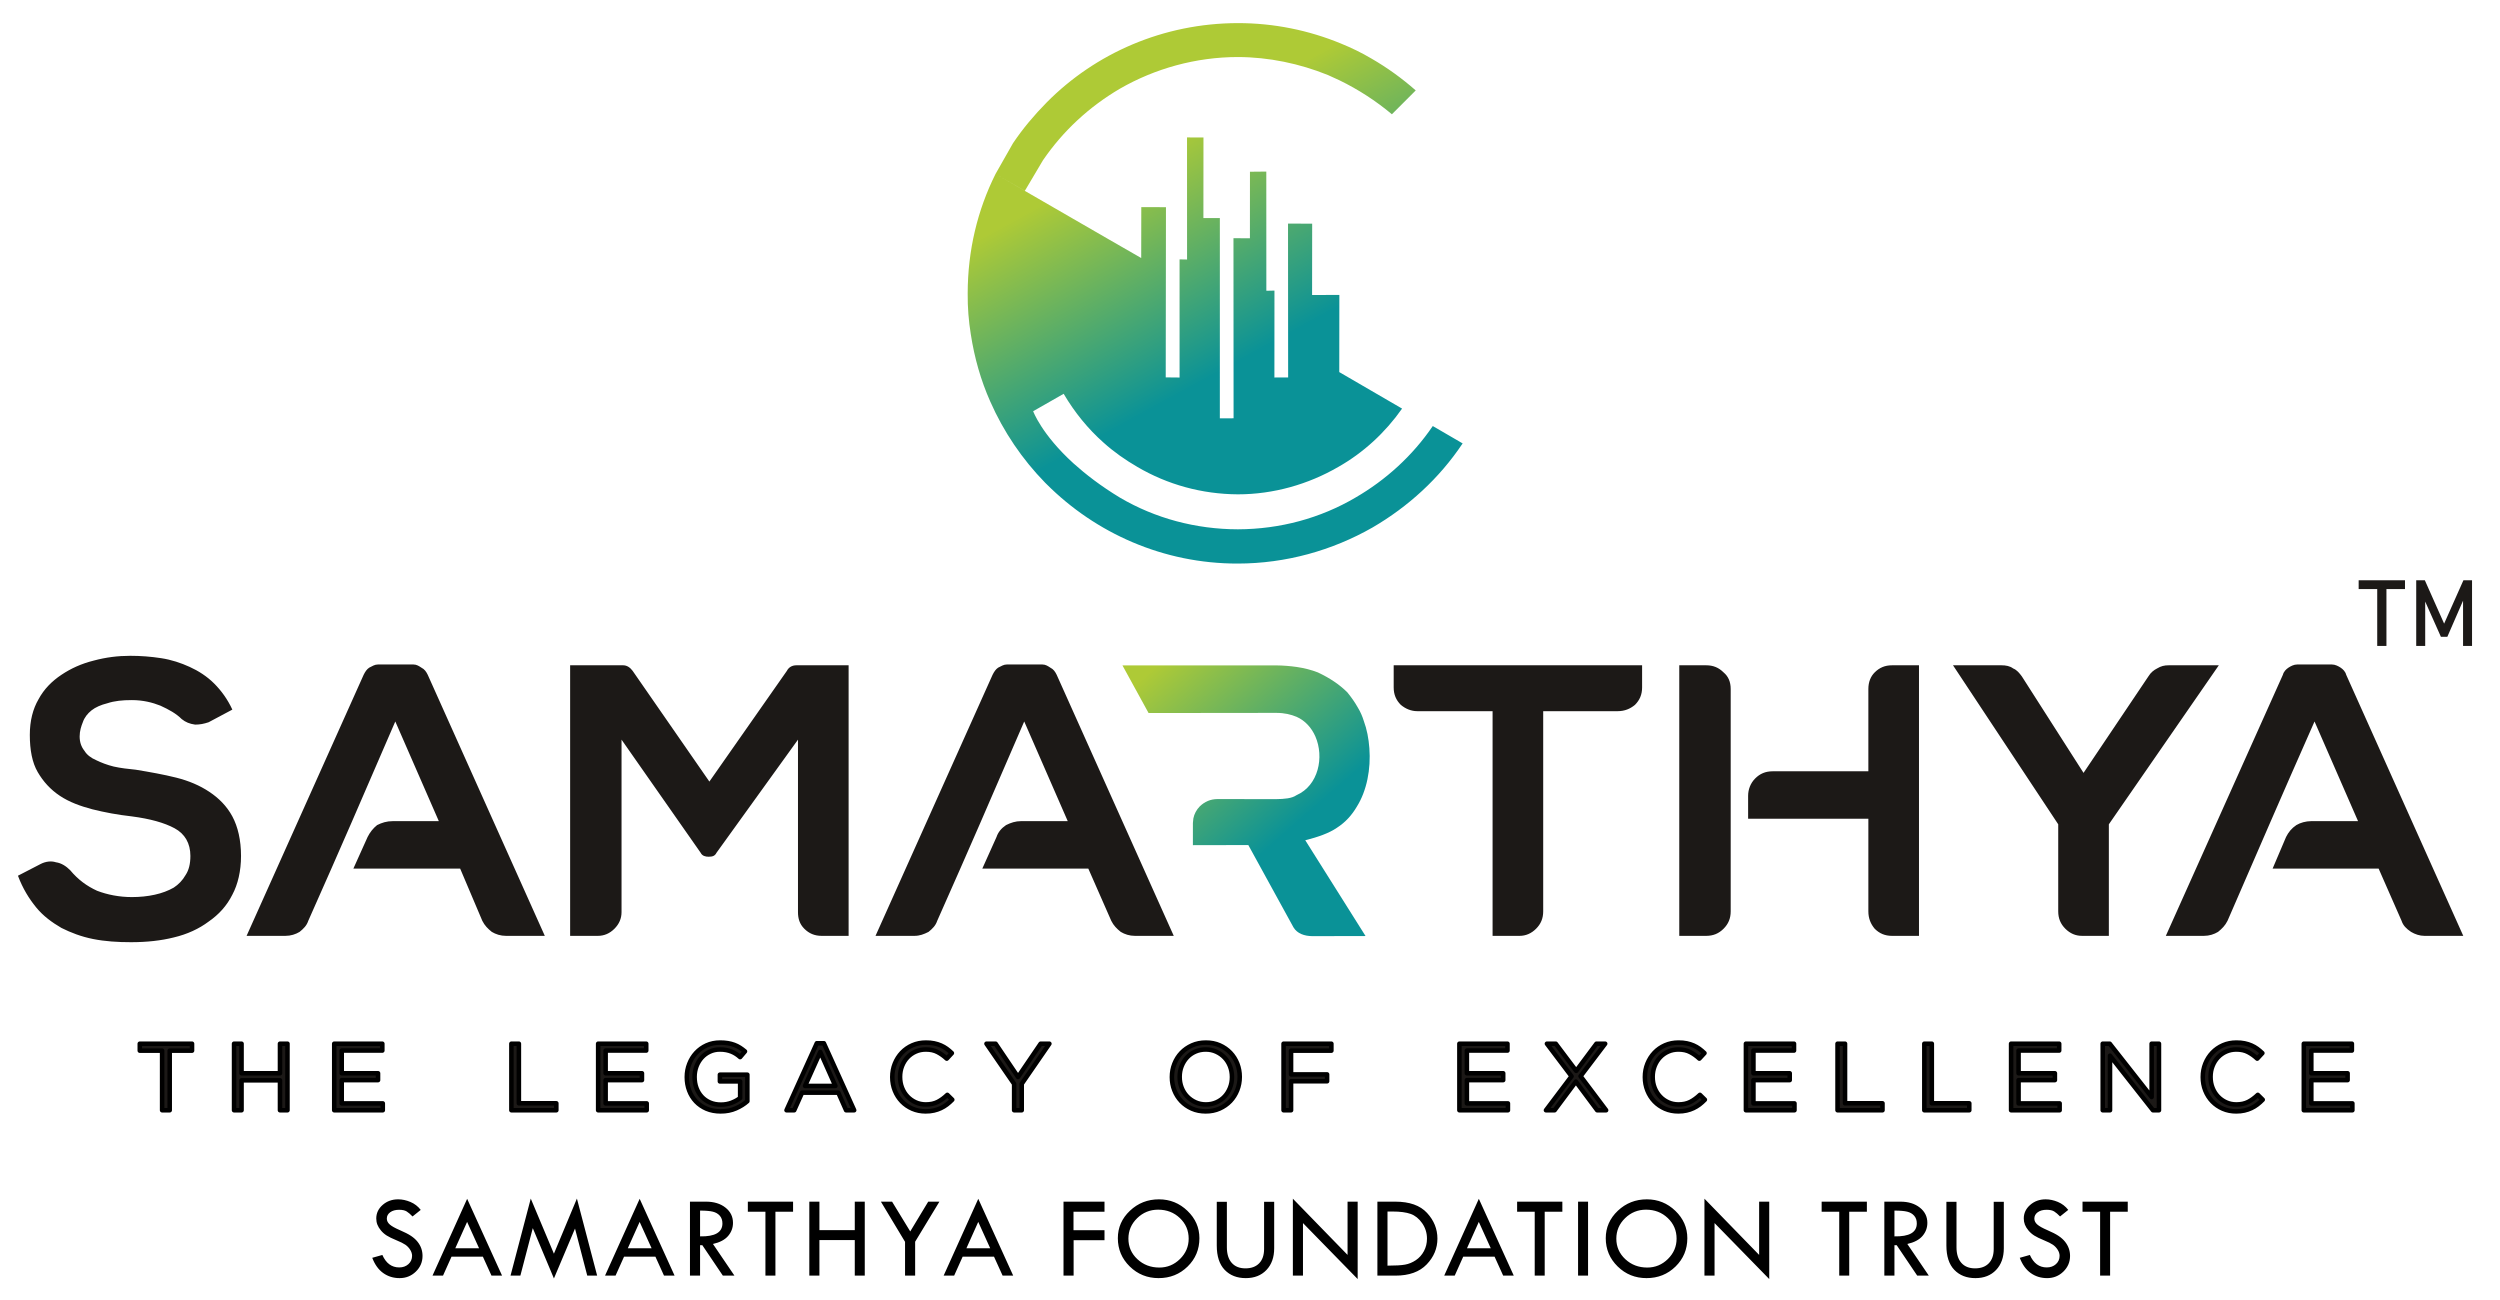
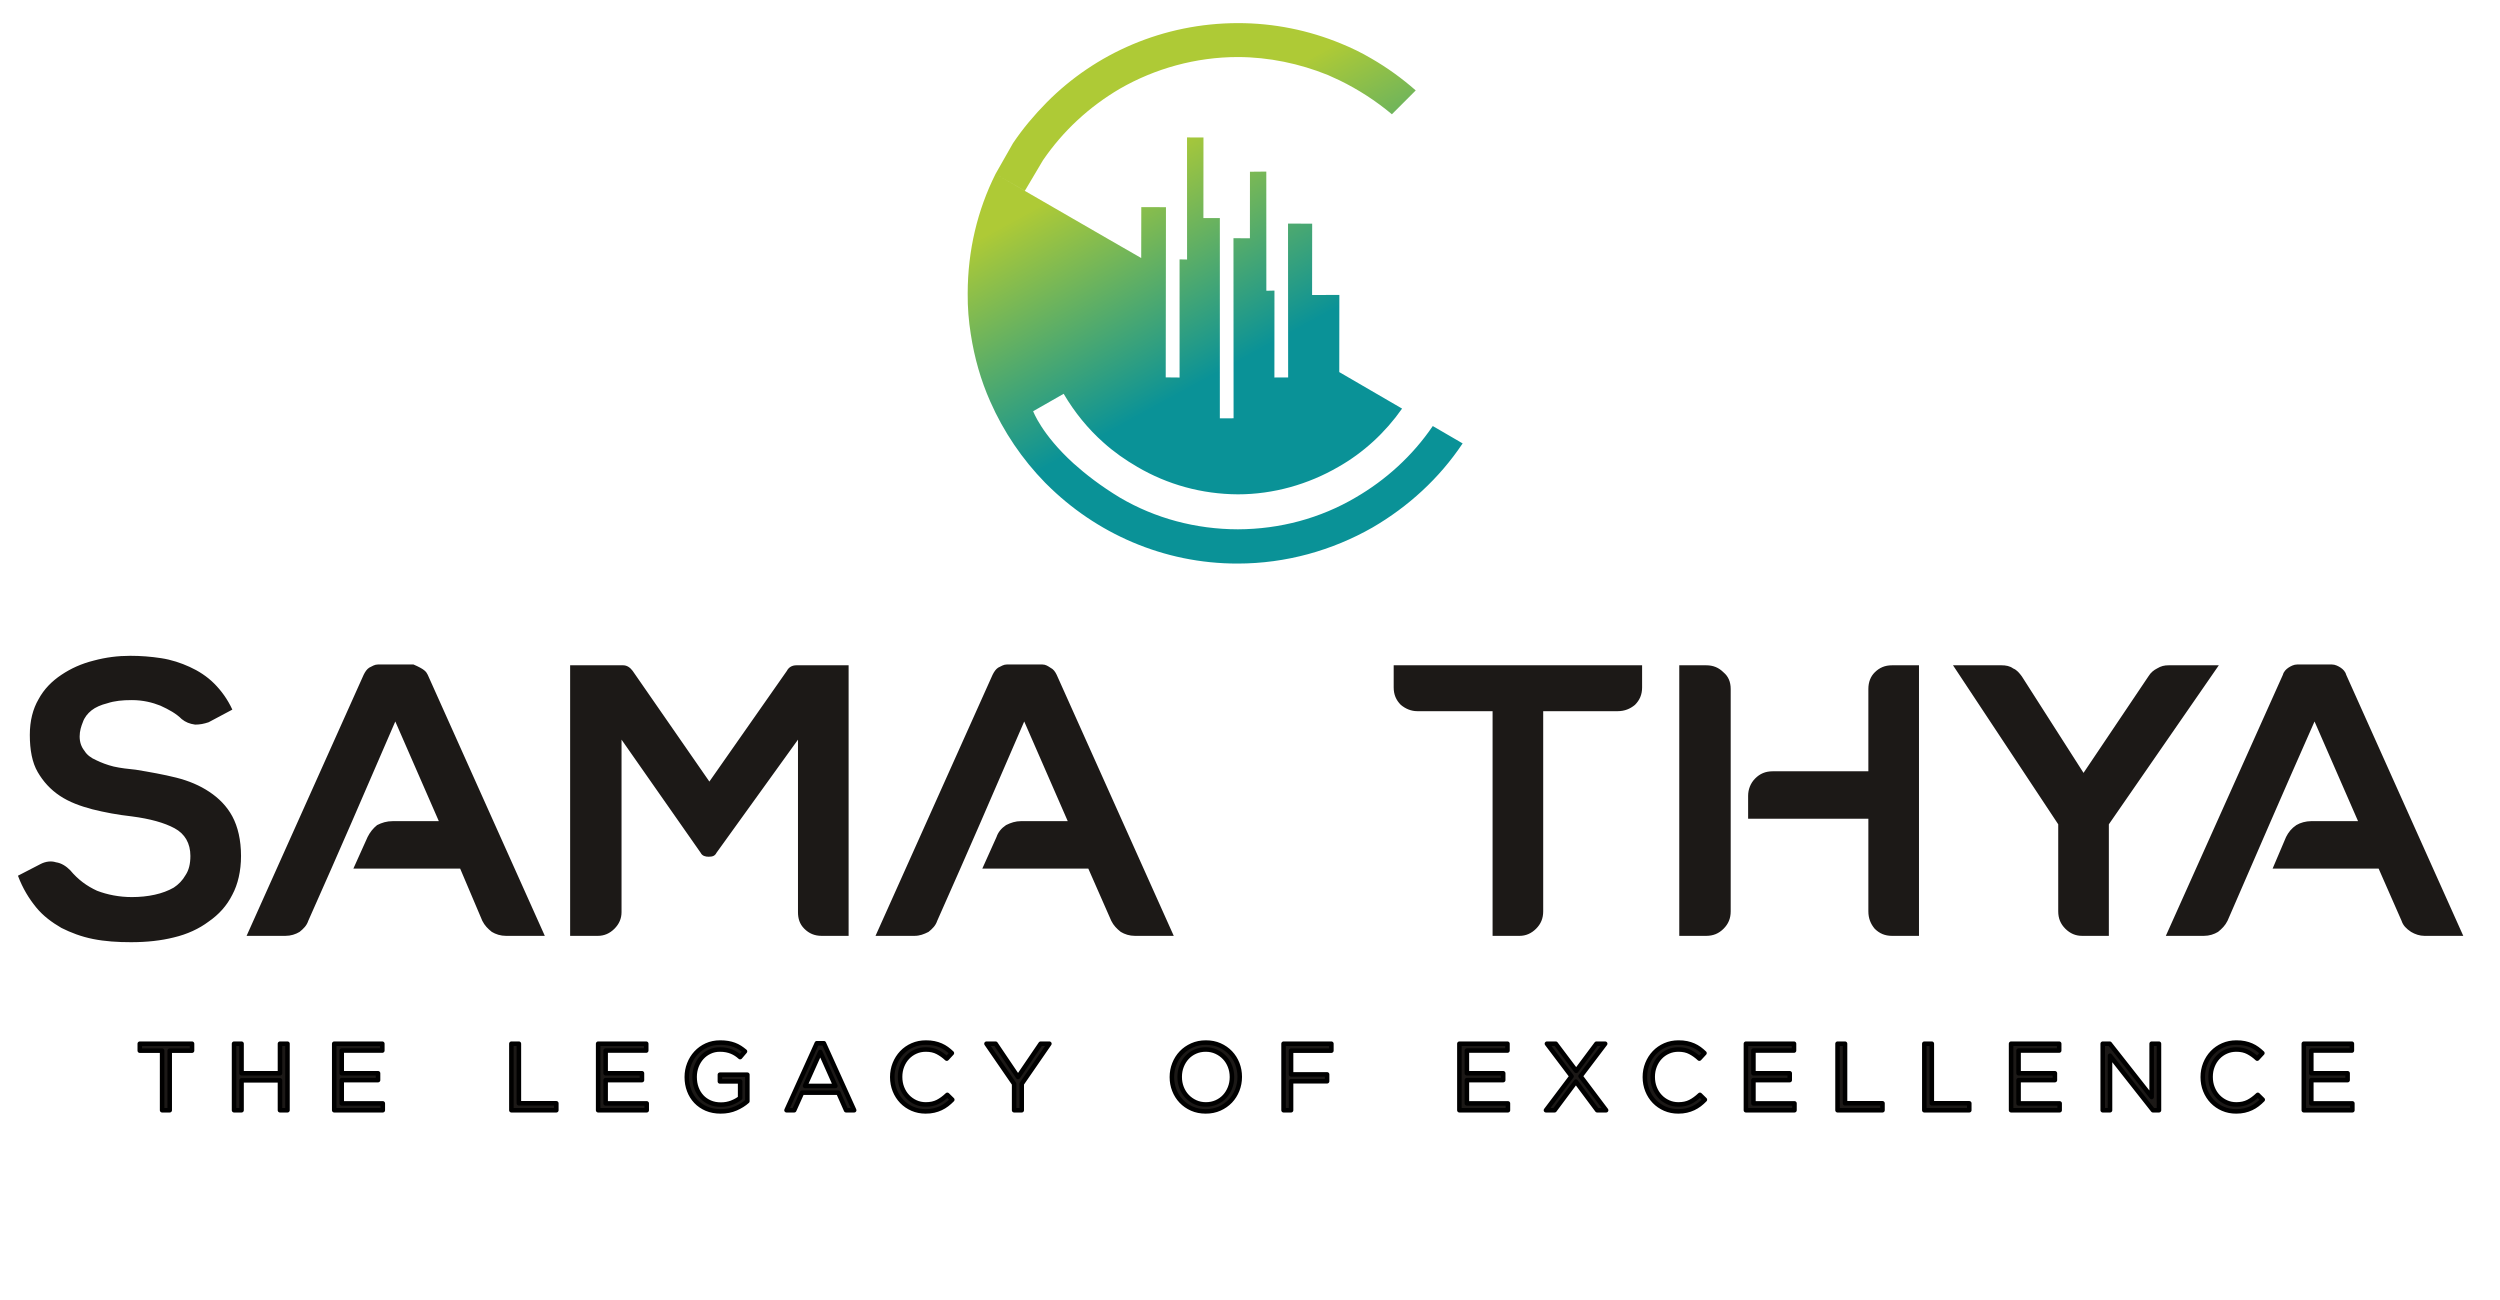
<svg xmlns="http://www.w3.org/2000/svg" width="100%" height="100%" viewBox="0 0 500 260" version="1.1" xml:space="preserve" style="fill-rule:evenodd;clip-rule:evenodd;stroke-linejoin:round;stroke-miterlimit:2;">
  <g transform="matrix(2.717,0,0,2.717,-1,-66.424)">
-     <path d="M167.656,88.386L168.647,86.057C168.821,85.708 169.055,85.417 169.404,85.183C169.695,85.009 170.102,84.892 170.51,84.892L173.945,84.892L170.742,77.555C168.064,83.611 166.842,86.465 164.337,92.229C164.162,92.58 163.929,92.811 163.639,93.045C163.348,93.219 162.998,93.337 162.59,93.337L159.796,93.337L168.413,74.118C168.472,73.886 168.647,73.712 168.821,73.595C168.997,73.479 169.228,73.361 169.462,73.361L172.024,73.361C172.257,73.361 172.49,73.479 172.665,73.595C172.839,73.712 173.014,73.886 173.072,74.118L181.691,93.337L178.837,93.337C178.488,93.337 178.139,93.219 177.848,93.045C177.499,92.811 177.265,92.58 177.149,92.229L175.46,88.386L167.656,88.386ZM15.723,77.613C15.375,77.729 15.083,77.787 14.733,77.787C14.325,77.729 14.034,77.613 13.744,77.38C13.336,76.972 12.811,76.682 12.171,76.39C11.588,76.157 10.89,75.982 10.074,75.982C9.376,75.982 8.793,76.041 8.27,76.215C7.803,76.331 7.396,76.506 7.104,76.739C6.813,76.972 6.58,77.264 6.464,77.613C6.347,77.904 6.231,78.253 6.231,78.66C6.231,79.068 6.347,79.418 6.58,79.709C6.755,80.001 7.047,80.233 7.454,80.408C7.803,80.583 8.27,80.758 8.735,80.873C9.259,80.991 9.783,81.048 10.364,81.107C11.414,81.281 12.403,81.456 13.336,81.689C14.267,81.922 15.083,82.271 15.781,82.738C16.481,83.204 17.063,83.787 17.471,84.543C17.878,85.3 18.11,86.29 18.11,87.455C18.11,88.561 17.878,89.551 17.471,90.307C17.063,91.123 16.481,91.764 15.723,92.288C15.024,92.812 14.152,93.22 13.16,93.453C12.23,93.687 11.18,93.803 10.016,93.803C9.027,93.803 8.094,93.744 7.221,93.569C6.347,93.395 5.59,93.103 4.892,92.754C4.194,92.346 3.552,91.881 3.029,91.24C2.504,90.599 2.038,89.843 1.689,88.91L3.378,88.037C3.727,87.863 4.135,87.804 4.484,87.92C4.892,87.978 5.241,88.212 5.532,88.502C6.115,89.202 6.755,89.668 7.512,90.017C8.27,90.307 9.143,90.482 10.074,90.482C10.658,90.482 11.239,90.425 11.764,90.307C12.289,90.191 12.752,90.017 13.16,89.784C13.51,89.551 13.802,89.26 14.034,88.852C14.267,88.502 14.383,88.037 14.383,87.455C14.383,86.523 13.976,85.824 13.219,85.417C12.462,85.008 11.414,84.718 10.074,84.543C9.027,84.426 8.094,84.251 7.162,84.019C6.288,83.787 5.473,83.494 4.775,83.028C4.077,82.563 3.552,81.981 3.144,81.281C2.736,80.583 2.563,79.65 2.563,78.544C2.563,77.497 2.795,76.623 3.203,75.923C3.61,75.166 4.194,74.584 4.892,74.119C5.59,73.653 6.347,73.304 7.278,73.071C8.153,72.837 9.027,72.722 9.957,72.722C10.714,72.722 11.473,72.779 12.23,72.896C12.987,73.012 13.685,73.245 14.325,73.537C14.967,73.827 15.607,74.235 16.13,74.759C16.655,75.284 17.122,75.923 17.471,76.682L15.723,77.613ZM26.38,88.386L27.428,86.057C27.603,85.708 27.835,85.417 28.127,85.183C28.476,85.009 28.825,84.892 29.292,84.892L32.67,84.892L29.466,77.555C26.847,83.611 25.623,86.465 23.06,92.229C22.945,92.58 22.711,92.811 22.42,93.045C22.129,93.219 21.779,93.337 21.371,93.337L18.519,93.337L27.137,74.118C27.253,73.886 27.37,73.712 27.545,73.595C27.778,73.479 27.952,73.361 28.185,73.361L30.805,73.361C31.039,73.361 31.213,73.479 31.389,73.595C31.621,73.712 31.738,73.886 31.853,74.118L40.472,93.337L37.62,93.337C37.212,93.337 36.863,93.219 36.571,93.045C36.279,92.811 36.047,92.58 35.871,92.229L34.241,88.386L26.38,88.386ZM59.108,78.894L53.109,87.222C52.993,87.454 52.819,87.512 52.527,87.512C52.294,87.512 52.062,87.454 51.945,87.222L46.12,78.894L46.12,91.589C46.12,92.055 45.947,92.463 45.598,92.812C45.248,93.162 44.84,93.337 44.375,93.337L42.336,93.337L42.336,73.42L46.238,73.42C46.528,73.42 46.763,73.595 46.936,73.828L52.586,81.98L58.292,73.828C58.409,73.595 58.642,73.42 58.991,73.42L62.835,73.42L62.835,93.337L60.855,93.337C60.331,93.337 59.924,93.162 59.573,92.812C59.224,92.463 59.108,92.055 59.108,91.589L59.108,78.894ZM113.964,91.531C113.964,92.055 113.789,92.463 113.44,92.812C113.09,93.161 112.683,93.337 112.218,93.337L110.238,93.337L110.238,76.798L104.705,76.798C104.239,76.798 103.831,76.623 103.482,76.332C103.133,75.982 102.958,75.575 102.958,75.051L102.958,73.42L121.244,73.42L121.244,75.051C121.244,75.575 121.068,75.982 120.72,76.332C120.37,76.623 119.962,76.798 119.438,76.798L113.964,76.798L113.964,91.531ZM137.899,91.531L137.899,84.717L129.048,84.717L129.048,83.029C129.048,82.562 129.221,82.096 129.572,81.747C129.92,81.398 130.328,81.223 130.852,81.223L137.899,81.223L137.899,75.167C137.899,74.643 138.073,74.235 138.365,73.944C138.715,73.594 139.121,73.42 139.645,73.42L141.626,73.42L141.626,93.337L139.645,93.337C139.121,93.337 138.715,93.161 138.365,92.812C138.073,92.463 137.899,92.055 137.899,91.531M127.766,91.531C127.766,92.055 127.591,92.463 127.241,92.812C126.892,93.161 126.484,93.337 125.96,93.337L123.98,93.337L123.98,73.42L125.96,73.42C126.484,73.42 126.892,73.594 127.241,73.944C127.591,74.235 127.766,74.643 127.766,75.167L127.766,91.531ZM153.738,81.34L158.514,74.235C158.69,73.944 158.921,73.77 159.154,73.652C159.446,73.478 159.678,73.419 160.027,73.419L163.697,73.419L155.602,85.125L155.602,93.336L153.622,93.336C153.156,93.336 152.748,93.161 152.399,92.812C152.05,92.463 151.875,92.055 151.875,91.532L151.875,85.125L144.129,73.419L147.682,73.419C148.031,73.419 148.323,73.478 148.556,73.652C148.846,73.77 149.022,74.003 149.196,74.235L153.738,81.34ZM72.676,88.386L73.723,86.057C73.84,85.708 74.075,85.417 74.424,85.183C74.773,85.009 75.122,84.892 75.53,84.892L78.965,84.892L75.762,77.555C73.142,83.611 71.919,86.465 69.357,92.229C69.241,92.58 69.008,92.811 68.717,93.045C68.368,93.219 68.075,93.337 67.667,93.337L64.815,93.337L73.433,74.118C73.55,73.886 73.667,73.712 73.84,73.595C74.075,73.479 74.248,73.361 74.481,73.361L77.102,73.361C77.334,73.361 77.51,73.479 77.685,73.595C77.918,73.712 78.035,73.886 78.15,74.118L86.769,93.337L83.915,93.337C83.508,93.337 83.159,93.219 82.868,93.045C82.576,92.811 82.343,92.58 82.169,92.229L80.48,88.386L72.676,88.386Z" style="fill:rgb(28,25,23);" />
+     <path d="M167.656,88.386L168.647,86.057C168.821,85.708 169.055,85.417 169.404,85.183C169.695,85.009 170.102,84.892 170.51,84.892L173.945,84.892L170.742,77.555C168.064,83.611 166.842,86.465 164.337,92.229C164.162,92.58 163.929,92.811 163.639,93.045C163.348,93.219 162.998,93.337 162.59,93.337L159.796,93.337L168.413,74.118C168.472,73.886 168.647,73.712 168.821,73.595C168.997,73.479 169.228,73.361 169.462,73.361L172.024,73.361C172.257,73.361 172.49,73.479 172.665,73.595C172.839,73.712 173.014,73.886 173.072,74.118L181.691,93.337L178.837,93.337C178.488,93.337 178.139,93.219 177.848,93.045C177.499,92.811 177.265,92.58 177.149,92.229L175.46,88.386L167.656,88.386ZM15.723,77.613C15.375,77.729 15.083,77.787 14.733,77.787C14.325,77.729 14.034,77.613 13.744,77.38C13.336,76.972 12.811,76.682 12.171,76.39C11.588,76.157 10.89,75.982 10.074,75.982C9.376,75.982 8.793,76.041 8.27,76.215C7.803,76.331 7.396,76.506 7.104,76.739C6.813,76.972 6.58,77.264 6.464,77.613C6.347,77.904 6.231,78.253 6.231,78.66C6.231,79.068 6.347,79.418 6.58,79.709C6.755,80.001 7.047,80.233 7.454,80.408C7.803,80.583 8.27,80.758 8.735,80.873C9.259,80.991 9.783,81.048 10.364,81.107C11.414,81.281 12.403,81.456 13.336,81.689C14.267,81.922 15.083,82.271 15.781,82.738C16.481,83.204 17.063,83.787 17.471,84.543C17.878,85.3 18.11,86.29 18.11,87.455C18.11,88.561 17.878,89.551 17.471,90.307C17.063,91.123 16.481,91.764 15.723,92.288C15.024,92.812 14.152,93.22 13.16,93.453C12.23,93.687 11.18,93.803 10.016,93.803C9.027,93.803 8.094,93.744 7.221,93.569C6.347,93.395 5.59,93.103 4.892,92.754C4.194,92.346 3.552,91.881 3.029,91.24C2.504,90.599 2.038,89.843 1.689,88.91L3.378,88.037C3.727,87.863 4.135,87.804 4.484,87.92C4.892,87.978 5.241,88.212 5.532,88.502C6.115,89.202 6.755,89.668 7.512,90.017C8.27,90.307 9.143,90.482 10.074,90.482C10.658,90.482 11.239,90.425 11.764,90.307C12.289,90.191 12.752,90.017 13.16,89.784C13.51,89.551 13.802,89.26 14.034,88.852C14.267,88.502 14.383,88.037 14.383,87.455C14.383,86.523 13.976,85.824 13.219,85.417C12.462,85.008 11.414,84.718 10.074,84.543C9.027,84.426 8.094,84.251 7.162,84.019C6.288,83.787 5.473,83.494 4.775,83.028C4.077,82.563 3.552,81.981 3.144,81.281C2.736,80.583 2.563,79.65 2.563,78.544C2.563,77.497 2.795,76.623 3.203,75.923C3.61,75.166 4.194,74.584 4.892,74.119C5.59,73.653 6.347,73.304 7.278,73.071C8.153,72.837 9.027,72.722 9.957,72.722C10.714,72.722 11.473,72.779 12.23,72.896C12.987,73.012 13.685,73.245 14.325,73.537C14.967,73.827 15.607,74.235 16.13,74.759C16.655,75.284 17.122,75.923 17.471,76.682L15.723,77.613ZM26.38,88.386L27.428,86.057C27.603,85.708 27.835,85.417 28.127,85.183C28.476,85.009 28.825,84.892 29.292,84.892L32.67,84.892L29.466,77.555C26.847,83.611 25.623,86.465 23.06,92.229C22.945,92.58 22.711,92.811 22.42,93.045C22.129,93.219 21.779,93.337 21.371,93.337L18.519,93.337L27.137,74.118C27.253,73.886 27.37,73.712 27.545,73.595C27.778,73.479 27.952,73.361 28.185,73.361L30.805,73.361C31.621,73.712 31.738,73.886 31.853,74.118L40.472,93.337L37.62,93.337C37.212,93.337 36.863,93.219 36.571,93.045C36.279,92.811 36.047,92.58 35.871,92.229L34.241,88.386L26.38,88.386ZM59.108,78.894L53.109,87.222C52.993,87.454 52.819,87.512 52.527,87.512C52.294,87.512 52.062,87.454 51.945,87.222L46.12,78.894L46.12,91.589C46.12,92.055 45.947,92.463 45.598,92.812C45.248,93.162 44.84,93.337 44.375,93.337L42.336,93.337L42.336,73.42L46.238,73.42C46.528,73.42 46.763,73.595 46.936,73.828L52.586,81.98L58.292,73.828C58.409,73.595 58.642,73.42 58.991,73.42L62.835,73.42L62.835,93.337L60.855,93.337C60.331,93.337 59.924,93.162 59.573,92.812C59.224,92.463 59.108,92.055 59.108,91.589L59.108,78.894ZM113.964,91.531C113.964,92.055 113.789,92.463 113.44,92.812C113.09,93.161 112.683,93.337 112.218,93.337L110.238,93.337L110.238,76.798L104.705,76.798C104.239,76.798 103.831,76.623 103.482,76.332C103.133,75.982 102.958,75.575 102.958,75.051L102.958,73.42L121.244,73.42L121.244,75.051C121.244,75.575 121.068,75.982 120.72,76.332C120.37,76.623 119.962,76.798 119.438,76.798L113.964,76.798L113.964,91.531ZM137.899,91.531L137.899,84.717L129.048,84.717L129.048,83.029C129.048,82.562 129.221,82.096 129.572,81.747C129.92,81.398 130.328,81.223 130.852,81.223L137.899,81.223L137.899,75.167C137.899,74.643 138.073,74.235 138.365,73.944C138.715,73.594 139.121,73.42 139.645,73.42L141.626,73.42L141.626,93.337L139.645,93.337C139.121,93.337 138.715,93.161 138.365,92.812C138.073,92.463 137.899,92.055 137.899,91.531M127.766,91.531C127.766,92.055 127.591,92.463 127.241,92.812C126.892,93.161 126.484,93.337 125.96,93.337L123.98,93.337L123.98,73.42L125.96,73.42C126.484,73.42 126.892,73.594 127.241,73.944C127.591,74.235 127.766,74.643 127.766,75.167L127.766,91.531ZM153.738,81.34L158.514,74.235C158.69,73.944 158.921,73.77 159.154,73.652C159.446,73.478 159.678,73.419 160.027,73.419L163.697,73.419L155.602,85.125L155.602,93.336L153.622,93.336C153.156,93.336 152.748,93.161 152.399,92.812C152.05,92.463 151.875,92.055 151.875,91.532L151.875,85.125L144.129,73.419L147.682,73.419C148.031,73.419 148.323,73.478 148.556,73.652C148.846,73.77 149.022,74.003 149.196,74.235L153.738,81.34ZM72.676,88.386L73.723,86.057C73.84,85.708 74.075,85.417 74.424,85.183C74.773,85.009 75.122,84.892 75.53,84.892L78.965,84.892L75.762,77.555C73.142,83.611 71.919,86.465 69.357,92.229C69.241,92.58 69.008,92.811 68.717,93.045C68.368,93.219 68.075,93.337 67.667,93.337L64.815,93.337L73.433,74.118C73.55,73.886 73.667,73.712 73.84,73.595C74.075,73.479 74.248,73.361 74.481,73.361L77.102,73.361C77.334,73.361 77.51,73.479 77.685,73.595C77.918,73.712 78.035,73.886 78.15,74.118L86.769,93.337L83.915,93.337C83.508,93.337 83.159,93.219 82.868,93.045C82.576,92.811 82.343,92.58 82.169,92.229L80.48,88.386L72.676,88.386Z" style="fill:rgb(28,25,23);" />
  </g>
  <g transform="matrix(0.485,0,0,0.485,32.422,220.66)">
    <path d="M0,-21.71L-9.209,-21.71L-9.209,-24.572L12.342,-24.572L12.342,-21.71L3.135,-21.71L3.135,2.862L0,2.862L0,-21.71ZM29.666,-24.572L32.76,-24.572L32.76,-12.385L48.603,-12.385L48.603,-24.572L51.697,-24.572L51.697,2.862L48.603,2.862L48.603,-9.482L32.76,-9.482L32.76,2.862L29.666,2.862L29.666,-24.572ZM70.976,-24.572L90.81,-24.572L90.81,-21.751L74.073,-21.751L74.073,-12.385L89.045,-12.385L89.045,-9.565L74.073,-9.565L74.073,0.039L91.003,0.039L91.003,2.862L70.976,2.862L70.976,-24.572ZM144.031,-24.572L147.123,-24.572L147.123,-0.001L162.563,-0.001L162.563,2.862L144.031,2.862L144.031,-24.572ZM179.809,-24.572L199.636,-24.572L199.636,-21.751L182.903,-21.751L182.903,-12.385L197.878,-12.385L197.878,-9.565L182.903,-9.565L182.903,0.039L199.836,0.039L199.836,2.862L179.809,2.862L179.809,-24.572ZM230.329,3.333C228.159,3.333 226.223,2.965 224.51,2.238C222.799,1.505 221.334,0.501 220.115,-0.781C218.902,-2.062 217.978,-3.56 217.336,-5.272C216.691,-6.983 216.369,-8.82 216.369,-10.776L216.369,-10.86C216.369,-12.734 216.705,-14.536 217.377,-16.247C218.041,-17.958 218.973,-19.465 220.177,-20.772C221.382,-22.08 222.827,-23.115 224.51,-23.888C226.195,-24.655 228.065,-25.043 230.132,-25.043C231.283,-25.043 232.328,-24.962 233.287,-24.805C234.24,-24.648 235.129,-24.414 235.952,-24.101C236.772,-23.793 237.547,-23.403 238.265,-22.95C238.983,-22.49 239.682,-21.97 240.361,-21.403L238.36,-19.048C237.84,-19.519 237.293,-19.944 236.718,-20.321C236.136,-20.696 235.519,-21.027 234.856,-21.3C234.183,-21.574 233.46,-21.794 232.658,-21.951C231.864,-22.108 230.979,-22.184 230.015,-22.184C228.502,-22.184 227.098,-21.883 225.82,-21.279C224.538,-20.678 223.442,-19.868 222.531,-18.849C221.614,-17.836 220.896,-16.637 220.367,-15.268C219.848,-13.892 219.587,-12.447 219.587,-10.934L219.587,-10.86C219.587,-9.21 219.841,-7.695 220.348,-6.311C220.86,-4.922 221.586,-3.725 222.531,-2.704C223.469,-1.685 224.606,-0.89 225.941,-0.315C227.268,0.259 228.77,0.547 230.446,0.547C232.014,0.547 233.487,0.28 234.877,-0.253C236.258,-0.787 237.422,-1.439 238.36,-2.192L238.36,-9.018L230.015,-9.018L230.015,-11.796L241.339,-11.796L241.339,-0.862C240.058,0.286 238.485,1.273 236.615,2.101C234.747,2.925 232.65,3.333 230.329,3.333M277.633,-7.168L271.402,-21.163L265.13,-7.168L277.633,-7.168ZM269.985,-24.77L272.888,-24.77L285.39,2.862L282.056,2.862L278.844,-4.389L263.912,-4.389L260.659,2.862L257.482,2.862L269.985,-24.77ZM314.864,3.333C312.872,3.333 311.051,2.965 309.374,2.238C307.703,1.505 306.251,0.506 305.025,-0.759C303.801,-2.032 302.834,-3.527 302.143,-5.253C301.451,-6.977 301.102,-8.82 301.102,-10.776L301.102,-10.86C301.102,-12.791 301.451,-14.618 302.143,-16.344C302.834,-18.069 303.801,-19.575 305.025,-20.869C306.251,-22.162 307.716,-23.183 309.414,-23.929C311.114,-24.668 312.969,-25.043 314.981,-25.043C316.233,-25.043 317.362,-24.941 318.369,-24.729C319.376,-24.518 320.306,-24.223 321.17,-23.846C322.031,-23.471 322.827,-23.012 323.567,-22.477C324.293,-21.943 325.003,-21.346 325.674,-20.696L323.567,-18.416C322.389,-19.519 321.12,-20.417 319.781,-21.121C318.437,-21.834 316.823,-22.184 314.94,-22.184C313.427,-22.184 312.015,-21.896 310.729,-21.32C309.434,-20.746 308.313,-19.952 307.354,-18.93C306.4,-17.911 305.656,-16.72 305.122,-15.343C304.588,-13.974 304.32,-12.501 304.32,-10.934L304.32,-10.86C304.32,-9.264 304.588,-7.777 305.122,-6.409C305.656,-5.033 306.4,-3.841 307.354,-2.821C308.313,-1.802 309.434,-1 310.729,-0.411C312.015,0.178 313.427,0.473 314.94,0.473C316.823,0.473 318.445,0.123 319.8,-0.569C321.157,-1.26 322.491,-2.232 323.799,-3.484L325.839,-1.485C325.127,-0.754 324.393,-0.096 323.62,0.492C322.847,1.082 322.018,1.581 321.128,1.999C320.238,2.417 319.293,2.746 318.267,2.979C317.253,3.217 316.116,3.333 314.864,3.333M351.348,-7.997L339.943,-24.572L343.708,-24.572L352.958,-10.86L362.283,-24.572L365.885,-24.572L354.485,-8.031L354.485,2.862L351.348,2.862L351.348,-7.997ZM430.434,0.473C432.008,0.473 433.446,0.178 434.767,-0.411C436.082,-1 437.211,-1.802 438.156,-2.821C439.101,-3.841 439.832,-5.033 440.366,-6.387C440.902,-7.744 441.176,-9.21 441.176,-10.776L441.176,-10.86C441.176,-12.427 440.902,-13.892 440.366,-15.268C439.832,-16.637 439.088,-17.836 438.116,-18.849C437.149,-19.868 436.006,-20.678 434.684,-21.279C433.371,-21.883 431.927,-22.184 430.358,-22.184C428.79,-22.184 427.347,-21.889 426.024,-21.3C424.708,-20.718 423.579,-19.911 422.636,-18.891C421.697,-17.869 420.957,-16.685 420.424,-15.322C419.89,-13.967 419.622,-12.501 419.622,-10.934L419.622,-10.86C419.622,-9.291 419.89,-7.818 420.424,-6.45C420.957,-5.075 421.71,-3.882 422.676,-2.861C423.642,-1.842 424.784,-1.034 426.106,-0.432C427.428,0.17 428.871,0.473 430.434,0.473M430.358,3.333C428.27,3.333 426.366,2.956 424.654,2.198C422.942,1.437 421.472,0.411 420.245,-0.883C419.02,-2.177 418.07,-3.676 417.403,-5.389C416.74,-7.1 416.405,-8.893 416.405,-10.776L416.405,-10.86C416.405,-12.734 416.748,-14.542 417.425,-16.268C418.103,-17.993 419.055,-19.499 420.288,-20.794C421.512,-22.087 422.992,-23.115 424.716,-23.888C426.442,-24.655 428.346,-25.043 430.434,-25.043C432.527,-25.043 434.424,-24.668 436.135,-23.909C437.848,-23.148 439.321,-22.122 440.553,-20.827C441.772,-19.541 442.723,-18.034 443.394,-16.323C444.05,-14.61 444.386,-12.818 444.386,-10.934C444.413,-10.907 444.413,-10.879 444.386,-10.86C444.386,-8.977 444.045,-7.168 443.372,-5.45C442.688,-3.725 441.737,-2.211 440.512,-0.917C439.28,0.375 437.802,1.402 436.075,2.177C434.356,2.951 432.446,3.333 430.358,3.333M462.455,-24.572L482.172,-24.572L482.172,-21.71L465.549,-21.71L465.549,-11.914L480.406,-11.914L480.406,-9.093L465.549,-9.093L465.549,2.862L462.455,2.862L462.455,-24.572ZM534.959,-24.572L554.787,-24.572L554.787,-21.751L538.054,-21.751L538.054,-12.385L553.026,-12.385L553.026,-9.565L538.054,-9.565L538.054,0.039L554.977,0.039L554.977,2.862L534.959,2.862L534.959,-24.572ZM581.206,-11.133L571.055,-24.572L574.695,-24.572L583.124,-13.365L591.477,-24.572L595.079,-24.572L584.926,-11.167L595.47,2.862L591.786,2.862L583.008,-8.933L574.224,2.862L570.657,2.862L581.206,-11.133ZM625.209,3.333C623.225,3.333 621.404,2.965 619.727,2.238C618.056,1.505 616.604,0.506 615.379,-0.759C614.147,-2.032 613.188,-3.527 612.495,-5.253C611.804,-6.977 611.455,-8.82 611.455,-10.776L611.455,-10.86C611.455,-12.791 611.804,-14.618 612.495,-16.344C613.188,-18.069 614.147,-19.575 615.379,-20.869C616.604,-22.162 618.069,-23.183 619.767,-23.929C621.465,-24.668 623.32,-25.043 625.334,-25.043C626.579,-25.043 627.717,-24.941 628.722,-24.729C629.721,-24.518 630.661,-24.223 631.523,-23.846C632.386,-23.471 633.18,-23.012 633.919,-22.477C634.645,-21.943 635.357,-21.346 636.027,-20.696L633.919,-18.416C632.741,-19.519 631.474,-20.417 630.133,-21.121C628.79,-21.834 627.168,-22.184 625.293,-22.184C623.773,-22.184 622.368,-21.896 621.082,-21.32C619.787,-20.746 618.658,-19.952 617.714,-18.93C616.756,-17.911 616.016,-16.72 615.475,-15.343C614.941,-13.974 614.673,-12.501 614.673,-10.934L614.673,-10.86C614.673,-9.264 614.941,-7.777 615.475,-6.409C616.016,-5.033 616.756,-3.841 617.714,-2.821C618.658,-1.802 619.787,-1 621.082,-0.411C622.368,0.178 623.773,0.473 625.293,0.473C627.168,0.473 628.798,0.123 630.153,-0.569C631.508,-1.26 632.844,-2.232 634.152,-3.484L636.192,-1.485C635.48,-0.754 634.749,-0.096 633.981,0.492C633.2,1.082 632.37,1.581 631.482,1.999C630.591,2.417 629.646,2.746 628.62,2.979C627.606,3.217 626.47,3.333 625.209,3.333M653.117,-24.572L672.952,-24.572L672.952,-21.751L656.219,-21.751L656.219,-12.385L671.184,-12.385L671.184,-9.565L656.219,-9.565L656.219,0.039L673.142,0.039L673.142,2.862L653.117,2.862L653.117,-24.572ZM690.896,-24.572L693.99,-24.572L693.99,-0.001L709.436,-0.001L709.436,2.862L690.896,2.862L690.896,-24.572ZM726.683,-24.572L729.777,-24.572L729.777,-0.001L745.223,-0.001L745.223,2.862L726.683,2.862L726.683,-24.572ZM762.463,-24.572L782.298,-24.572L782.298,-21.751L765.556,-21.751L765.556,-12.385L780.531,-12.385L780.531,-9.565L765.556,-9.565L765.556,0.039L782.49,0.039L782.49,2.862L762.463,2.862L762.463,-24.572ZM800.249,-24.572L803.144,-24.572L820.425,-2.588L820.425,-24.572L823.445,-24.572L823.445,2.862L820.972,2.862L803.262,-19.635L803.262,2.862L800.249,2.862L800.249,-24.572ZM855.267,3.333C853.281,3.333 851.454,2.965 849.783,2.238C848.106,1.505 846.66,0.506 845.428,-0.759C844.203,-2.032 843.244,-3.527 842.546,-5.253C841.86,-6.977 841.514,-8.82 841.514,-10.776L841.514,-10.86C841.514,-12.791 841.86,-14.618 842.546,-16.344C843.244,-18.069 844.203,-19.575 845.428,-20.869C846.66,-22.162 848.125,-23.183 849.823,-23.929C851.522,-24.668 853.371,-25.043 855.383,-25.043C856.635,-25.043 857.773,-24.941 858.781,-24.729C859.78,-24.518 860.717,-24.223 861.579,-23.846C862.442,-23.471 863.235,-23.012 863.969,-22.477C864.702,-21.943 865.4,-21.346 866.086,-20.696L863.969,-18.416C862.792,-19.519 861.532,-20.417 860.19,-21.121C858.841,-21.834 857.225,-22.184 855.349,-22.184C853.829,-22.184 852.427,-21.896 851.132,-21.32C849.846,-20.746 848.715,-19.952 847.763,-18.93C846.804,-17.911 846.064,-16.72 845.531,-15.343C844.991,-13.974 844.732,-12.501 844.732,-10.934L844.732,-10.86C844.732,-9.264 844.991,-7.777 845.531,-6.409C846.064,-5.033 846.804,-3.841 847.763,-2.821C848.715,-1.802 849.846,-1 851.132,-0.411C852.427,0.178 853.829,0.473 855.349,0.473C857.225,0.473 858.849,0.123 860.211,-0.569C861.566,-1.26 862.895,-2.232 864.202,-3.484L866.235,-1.485C865.536,-0.754 864.797,-0.096 864.024,0.492C863.257,1.082 862.429,1.581 861.537,1.999C860.649,2.417 859.696,2.746 858.677,2.979C857.657,3.217 856.519,3.333 855.267,3.333M883.174,-24.572L903,-24.572L903,-21.751L886.269,-21.751L886.269,-12.385L901.241,-12.385L901.241,-9.565L886.269,-9.565L886.269,0.039L903.201,0.039L903.201,2.862L883.174,2.862L883.174,-24.572Z" style="fill:rgb(28,25,23);stroke:black;stroke-width:1.87px;" />
  </g>
  <g transform="matrix(3.574,0,0,3.574,-160.749,-128.09)">
-     <path d="M178.006,68.613L178.522,68.613L178.522,71.986L178.006,71.986L178.006,68.613ZM176.967,68.312L179.56,68.312L179.56,68.802L176.967,68.802L176.967,68.312ZM182.829,68.312L183.312,68.312L183.312,71.986L182.809,71.986L182.809,69.234L182.834,69.396L181.929,71.476L181.57,71.476L180.666,69.447L180.691,69.234L180.691,71.986L180.188,71.986L180.188,68.312L180.671,68.312L181.75,70.738L182.829,68.312Z" style="fill:rgb(28,25,23);fill-rule:nonzero;" />
-   </g>
+     </g>
  <g transform="matrix(-27.787,-31.853,-31.853,27.787,261.754,162.615)">
-     <path d="M1.106,0.205L0.855,0.26L0.459,-0.195C0.432,-0.226 0.407,-0.243 0.381,-0.256C0.34,-0.275 0.295,-0.275 0.253,-0.262C0.151,-0.23 0.068,-0.12 0.102,-0.012C0.105,0.015 0.125,0.042 0.152,0.074L0.334,0.282C0.356,0.308 0.364,0.335 0.363,0.367C0.361,0.391 0.353,0.411 0.34,0.428L0.325,0.444L0.246,0.513L0.074,0.315L-0.36,0.41C-0.394,0.416 -0.425,0.398 -0.45,0.37L-0.615,0.18L-0.086,0.097C-0.114,0.042 -0.135,-0.01 -0.14,-0.055C-0.147,-0.103 -0.141,-0.148 -0.127,-0.19C-0.101,-0.277 -0.036,-0.359 0.043,-0.418C0.079,-0.445 0.118,-0.468 0.158,-0.483C0.178,-0.492 0.2,-0.499 0.223,-0.503C0.251,-0.509 0.281,-0.512 0.311,-0.513C0.364,-0.509 0.416,-0.495 0.473,-0.47C0.502,-0.455 0.531,-0.435 0.559,-0.411C0.582,-0.391 0.605,-0.369 0.629,-0.342L1.106,0.205Z" style="fill:url(#_Linear1);fill-rule:nonzero;" />
-   </g>
+     </g>
  <g transform="matrix(-22.261,-40.852,-40.852,22.261,251.552,70.268)">
    <path d="M1.374,0.284C1.352,0.357 1.324,0.429 1.289,0.496L1.209,0.625L1.085,0.549L1.163,0.418C1.233,0.281 1.27,0.133 1.275,-0.02C1.279,-0.194 1.238,-0.372 1.152,-0.53C1.088,-0.647 1,-0.75 0.899,-0.833L0.855,-0.866C0.782,-0.918 0.703,-0.961 0.619,-0.994L0.66,-1.133C0.734,-1.106 0.805,-1.072 0.872,-1.031C0.914,-1.006 0.953,-0.978 0.991,-0.947C1.107,-0.853 1.206,-0.736 1.28,-0.6C1.433,-0.318 1.459,-0 1.374,0.284ZM0.953,-0.173L0.492,0.078L0.508,0.106L0.062,0.349L0.091,0.401L0.733,0.05L0.784,0.143L0.592,0.248L0.729,0.332L1.209,0.625C1.11,0.767 0.978,0.887 0.815,0.976C0.763,1.005 0.709,1.029 0.655,1.048C0.558,1.083 0.46,1.105 0.361,1.113C0.219,1.125 0.077,1.111 -0.058,1.073L-0.068,1.07C-0.352,0.986 -0.607,0.794 -0.76,0.512C-0.859,0.33 -0.905,0.128 -0.901,-0.071C-0.896,-0.248 -0.853,-0.424 -0.769,-0.584L-0.642,-0.507C-0.713,-0.369 -0.749,-0.218 -0.753,-0.069C-0.759,0.107 -0.717,0.282 -0.631,0.441C-0.544,0.6 -0.419,0.731 -0.269,0.821C-0.185,0.87 -0.109,0.903 -0.044,0.926C0.132,0.987 0.236,0.971 0.236,0.971L0.239,0.82C0.146,0.817 0.056,0.8 -0.027,0.77C-0.084,0.75 -0.138,0.723 -0.189,0.692C-0.317,0.615 -0.424,0.505 -0.499,0.369C-0.572,0.235 -0.606,0.083 -0.602,-0.066C-0.6,-0.19 -0.569,-0.314 -0.513,-0.427L-0.246,-0.265L0.045,-0.424L0.101,-0.321L0.37,-0.468L0.42,-0.377L-0.161,-0.061L-0.133,-0.009L0.195,-0.188L0.211,-0.157L0.661,-0.402L0.694,-0.34L0.443,-0.203L0.477,-0.141L-0.203,0.229L-0.175,0.281L0.581,-0.131L0.615,-0.069L0.919,-0.235L0.953,-0.173Z" style="fill:url(#_Linear2);fill-rule:nonzero;" />
  </g>
  <g transform="matrix(1,0,0,1,0,3)">
-     <path d="M84.146,238.98L82.509,240.292C82.076,239.843 81.684,239.508 81.333,239.288C80.982,239.067 80.474,238.957 79.81,238.957C79.084,238.957 78.495,239.121 78.043,239.449C77.591,239.777 77.365,240.199 77.365,240.717C77.365,241.164 77.562,241.56 77.957,241.903C78.351,242.247 79.024,242.623 79.974,243.031C80.925,243.439 81.665,243.819 82.194,244.171C82.723,244.523 83.158,244.912 83.498,245.337C83.838,245.763 84.091,246.211 84.257,246.683C84.423,247.155 84.506,247.654 84.506,248.18C84.506,249.41 84.059,250.458 83.165,251.324C82.271,252.191 81.189,252.624 79.92,252.624C78.681,252.624 77.588,252.285 76.639,251.608C75.691,250.93 74.961,249.914 74.45,248.56L76.471,247.991C77.206,249.655 78.333,250.487 79.85,250.487C80.585,250.487 81.197,250.267 81.685,249.827C82.172,249.387 82.416,248.832 82.416,248.16C82.416,247.759 82.288,247.356 82.033,246.951C81.777,246.545 81.459,246.212 81.079,245.949C80.7,245.687 80.096,245.386 79.267,245.046C78.439,244.706 77.802,244.395 77.355,244.113C76.908,243.831 76.522,243.494 76.196,243.103C75.869,242.713 75.63,242.324 75.479,241.937C75.327,241.551 75.252,241.137 75.252,240.696C75.252,239.636 75.677,238.733 76.529,237.986C77.38,237.24 78.414,236.867 79.629,236.867C80.434,236.867 81.251,237.041 82.079,237.389C82.908,237.738 83.597,238.268 84.146,238.98ZM93.428,236.762L100.412,252.125L98.295,252.125L96.578,248.339L90.301,248.339L88.603,252.125L86.501,252.125L93.428,236.762ZM93.422,241.379L91.056,246.655L95.815,246.655L93.422,241.379ZM115.383,236.716L119.43,252.125L117.45,252.125L115.001,242.71L110.785,252.693L106.557,242.627L104.074,252.125L102.105,252.125L106.152,236.716L110.783,247.741L115.383,236.716ZM127.934,236.762L134.918,252.125L132.801,252.125L131.084,248.339L124.807,248.339L123.109,252.125L121.007,252.125L127.934,236.762ZM127.928,241.379L125.562,246.655L130.32,246.655L127.928,241.379ZM137.993,237.331L141.198,237.331C142.793,237.331 144.091,237.728 145.094,238.521C146.096,239.314 146.598,240.33 146.598,241.568C146.598,242.559 146.273,243.433 145.625,244.192C144.976,244.95 143.965,245.484 142.59,245.794L146.888,252.125L144.57,252.125L140.467,246.04L140.014,246.04L140.014,252.125L137.993,252.125L137.993,237.331ZM140.014,239.119L140.014,244.275C142.994,244.337 144.484,243.474 144.484,241.686C144.484,241.059 144.31,240.546 143.962,240.147C143.613,239.748 143.149,239.477 142.568,239.334C141.988,239.191 141.136,239.119 140.014,239.119ZM149.568,237.331L158.614,237.331L158.614,239.352L155.084,239.352L155.084,252.125L153.086,252.125L153.086,239.352L149.568,239.352L149.568,237.331ZM161.863,237.331L163.883,237.331L163.883,243.021L170.955,243.021L170.955,237.331L172.952,237.331L172.952,252.125L170.955,252.125L170.955,245.018L163.883,245.018L163.883,252.125L161.863,252.125L161.863,237.331ZM176.178,237.331L178.414,237.331L182.048,243.287L185.643,237.331L187.883,237.331L183.029,245.343L183.029,252.125L181.009,252.125L181.009,245.366L176.178,237.331ZM195.655,236.762L202.639,252.125L200.522,252.125L198.805,248.339L192.528,248.339L190.83,252.125L188.728,252.125L195.655,236.762ZM195.649,241.379L193.283,246.655L198.041,246.655L195.649,241.379ZM212.702,237.331L220.9,237.331L220.9,239.352L214.7,239.352L214.7,243.044L220.9,243.044L220.9,245.041L214.723,245.041L214.723,252.125L212.702,252.125L212.702,237.331ZM223.569,244.641C223.569,242.506 224.374,240.676 225.984,239.152C227.594,237.629 229.53,236.867 231.79,236.867C233.996,236.867 235.897,237.634 237.491,239.17C239.086,240.705 239.883,242.529 239.883,244.641C239.883,246.876 239.096,248.766 237.52,250.309C235.945,251.852 234.012,252.624 231.72,252.624C229.46,252.624 227.536,251.846 225.949,250.292C224.362,248.737 223.569,246.853 223.569,244.641ZM237.735,244.734C237.735,243.102 237.147,241.727 235.97,240.61C234.794,239.492 233.346,238.934 231.628,238.934C229.994,238.934 228.595,239.502 227.43,240.639C226.265,241.776 225.682,243.141 225.682,244.734C225.682,246.35 226.28,247.717 227.476,248.834C228.672,249.952 230.137,250.51 231.871,250.51C233.466,250.51 234.842,249.94 235.999,248.799C237.157,247.659 237.735,246.304 237.735,244.734ZM243.353,237.354L245.374,237.354L245.374,246.446C245.374,247.793 245.697,248.835 246.343,249.57C246.99,250.305 247.905,250.673 249.09,250.673C250.266,250.673 251.182,250.334 251.836,249.657C252.49,248.98 252.817,248.026 252.817,246.795L252.817,237.354L254.837,237.354L254.837,246.655C254.837,248.467 254.321,249.914 253.287,250.998C252.254,252.082 250.878,252.624 249.159,252.624C247.402,252.624 245.995,252.074 244.938,250.975C243.882,249.876 243.353,248.254 243.353,246.11L243.353,237.354ZM258.574,236.739L269.512,247.982L269.512,237.331L271.533,237.331L271.533,252.81L260.595,241.616L260.595,252.125L258.574,252.125L258.574,236.739ZM275.479,237.331L279.067,237.331C281.908,237.331 284.021,238.082 285.407,239.584C286.793,241.086 287.485,242.8 287.485,244.728C287.485,246.671 286.769,248.389 285.337,249.883C283.905,251.377 281.823,252.125 279.09,252.125L275.479,252.125L275.479,237.331ZM277.499,239.305L277.499,250.127L277.615,250.127C279.117,250.127 280.247,250.06 281.006,249.924C281.765,249.789 282.485,249.493 283.166,249.036C283.847,248.579 284.389,247.973 284.791,247.219C285.194,246.464 285.395,245.634 285.395,244.728C285.395,243.59 285.074,242.56 284.432,241.639C283.789,240.718 283.021,240.099 282.127,239.781C281.232,239.464 280.031,239.305 278.521,239.305L277.499,239.305ZM295.768,236.762L302.753,252.125L300.635,252.125L298.919,248.339L292.641,248.339L290.944,252.125L288.842,252.125L295.768,236.762ZM295.763,241.379L293.396,246.655L298.155,246.655L295.763,241.379ZM303.424,237.331L312.47,237.331L312.47,239.352L308.94,239.352L308.94,252.125L306.943,252.125L306.943,239.352L303.424,239.352L303.424,237.331ZM315.614,237.331L317.612,237.331L317.612,252.125L315.614,252.125L315.614,237.331ZM321.151,244.641C321.151,242.506 321.956,240.676 323.566,239.152C325.177,237.629 327.112,236.867 329.372,236.867C331.579,236.867 333.479,237.634 335.074,239.17C336.668,240.705 337.466,242.529 337.466,244.641C337.466,246.876 336.678,248.766 335.103,250.309C333.527,251.852 331.594,252.624 329.303,252.624C327.042,252.624 325.119,251.846 323.532,250.292C321.945,248.737 321.151,246.853 321.151,244.641ZM335.318,244.734C335.318,243.102 334.729,241.727 333.553,240.61C332.376,239.492 330.928,238.934 329.21,238.934C327.576,238.934 326.177,239.502 325.012,240.639C323.847,241.776 323.265,243.141 323.265,244.734C323.265,246.35 323.863,247.717 325.059,248.834C326.255,249.952 327.72,250.51 329.454,250.51C331.048,250.51 332.424,249.94 333.582,248.799C334.739,247.659 335.318,246.304 335.318,244.734ZM340.889,236.739L351.827,247.982L351.827,237.331L353.848,237.331L353.848,252.81L342.91,241.616L342.91,252.125L340.889,252.125L340.889,236.739ZM364.329,237.331L373.375,237.331L373.375,239.352L369.845,239.352L369.845,252.125L367.847,252.125L367.847,239.352L364.329,239.352L364.329,237.331ZM376.868,237.331L380.073,237.331C381.667,237.331 382.966,237.728 383.968,238.521C384.971,239.314 385.472,240.33 385.472,241.568C385.472,242.559 385.148,243.433 384.499,244.192C383.851,244.95 382.839,245.484 381.465,245.794L385.762,252.125L383.444,252.125L379.341,246.04L378.888,246.04L378.888,252.125L376.868,252.125L376.868,237.331ZM378.888,239.119L378.888,244.275C381.869,244.337 383.359,243.474 383.359,241.686C383.359,241.059 383.185,240.546 382.836,240.147C382.488,239.748 382.023,239.477 381.443,239.334C380.862,239.191 380.011,239.119 378.888,239.119ZM389.279,237.354L391.299,237.354L391.299,246.446C391.299,247.793 391.622,248.835 392.269,249.57C392.915,250.305 393.83,250.673 395.015,250.673C396.191,250.673 397.107,250.334 397.761,249.657C398.415,248.98 398.742,248.026 398.742,246.795L398.742,237.354L400.763,237.354L400.763,246.655C400.763,248.467 400.246,249.914 399.212,250.998C398.179,252.082 396.803,252.624 395.084,252.624C393.327,252.624 391.92,252.074 390.864,250.975C389.807,249.876 389.279,248.254 389.279,246.11L389.279,237.354ZM413.65,238.98L412.012,240.292C411.58,239.843 411.188,239.508 410.836,239.288C410.485,239.067 409.977,238.957 409.313,238.957C408.587,238.957 407.998,239.121 407.546,239.449C407.094,239.777 406.868,240.199 406.868,240.717C406.868,241.164 407.066,241.56 407.46,241.903C407.855,242.247 408.527,242.623 409.478,243.031C410.428,243.439 411.168,243.819 411.697,244.171C412.226,244.523 412.661,244.912 413.001,245.337C413.341,245.763 413.594,246.211 413.76,246.683C413.926,247.155 414.01,247.654 414.01,248.18C414.01,249.41 413.562,250.458 412.668,251.324C411.774,252.191 410.692,252.624 409.423,252.624C408.184,252.624 407.091,252.285 406.143,251.608C405.194,250.93 404.465,249.914 403.954,248.56L405.974,247.991C406.71,249.655 407.836,250.487 409.353,250.487C410.089,250.487 410.7,250.267 411.188,249.827C411.676,249.387 411.919,248.832 411.919,248.16C411.919,247.759 411.792,247.356 411.536,246.951C411.28,246.545 410.962,246.212 410.583,245.949C410.203,245.687 409.599,245.386 408.771,245.046C407.943,244.706 407.305,244.395 406.858,244.113C406.412,243.831 406.025,243.494 405.699,243.103C405.373,242.713 405.134,242.324 404.982,241.937C404.831,241.551 404.755,241.137 404.755,240.696C404.755,239.636 405.181,238.733 406.032,237.986C406.884,237.24 407.917,236.867 409.133,236.867C409.938,236.867 410.754,237.041 411.583,237.389C412.411,237.738 413.1,238.268 413.65,238.98ZM416.504,237.331L425.55,237.331L425.55,239.352L422.02,239.352L422.02,252.125L420.022,252.125L420.022,239.352L416.504,239.352L416.504,237.331Z" style="fill-rule:nonzero;" />
-   </g>
+     </g>
  <defs>
    <linearGradient id="_Linear1" x1="0" y1="0" x2="1" y2="0" gradientUnits="userSpaceOnUse" gradientTransform="matrix(1,5.55112e-17,5.55112e-17,-1,0,-1.47309e-06)">
      <stop offset="0" style="stop-color:rgb(10,146,151);stop-opacity:1" />
      <stop offset="1" style="stop-color:rgb(174,202,54);stop-opacity:1" />
    </linearGradient>
    <linearGradient id="_Linear2" x1="0" y1="0" x2="1" y2="0" gradientUnits="userSpaceOnUse" gradientTransform="matrix(1,5.55112e-17,5.55112e-17,-1,0,-0.008)">
      <stop offset="0" style="stop-color:rgb(10,146,151);stop-opacity:1" />
      <stop offset="1" style="stop-color:rgb(174,202,54);stop-opacity:1" />
    </linearGradient>
  </defs>
</svg>